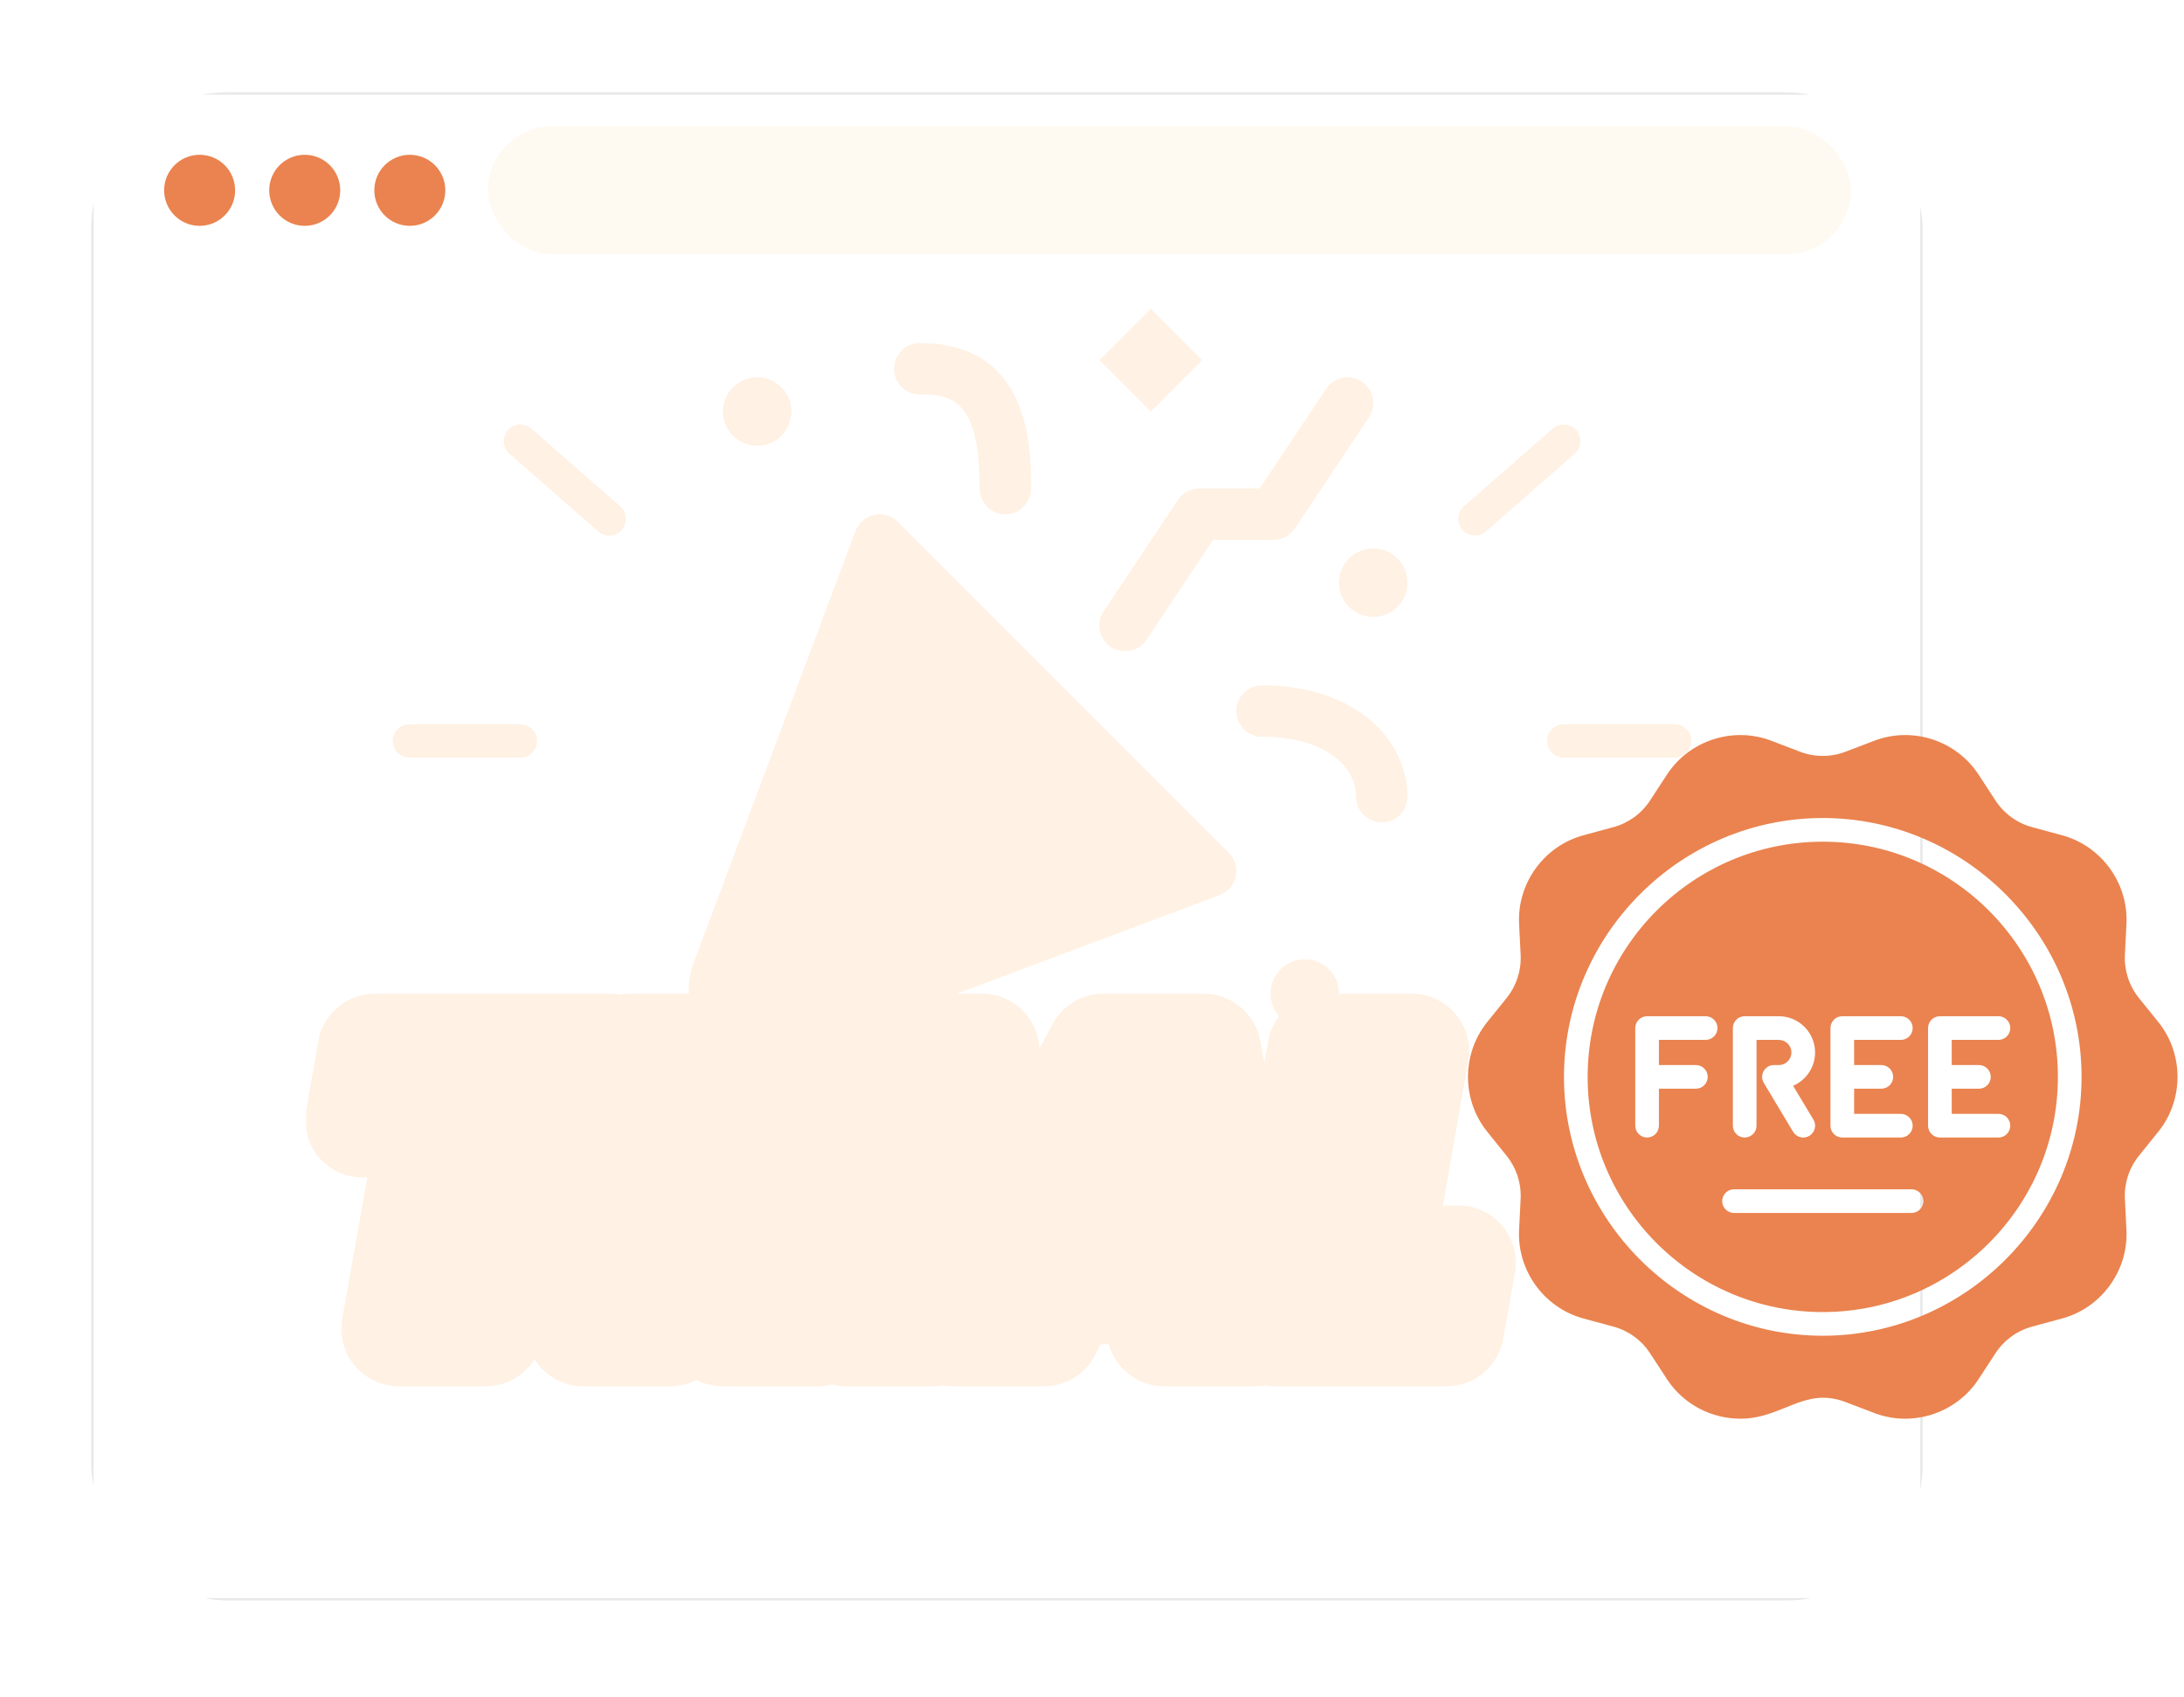
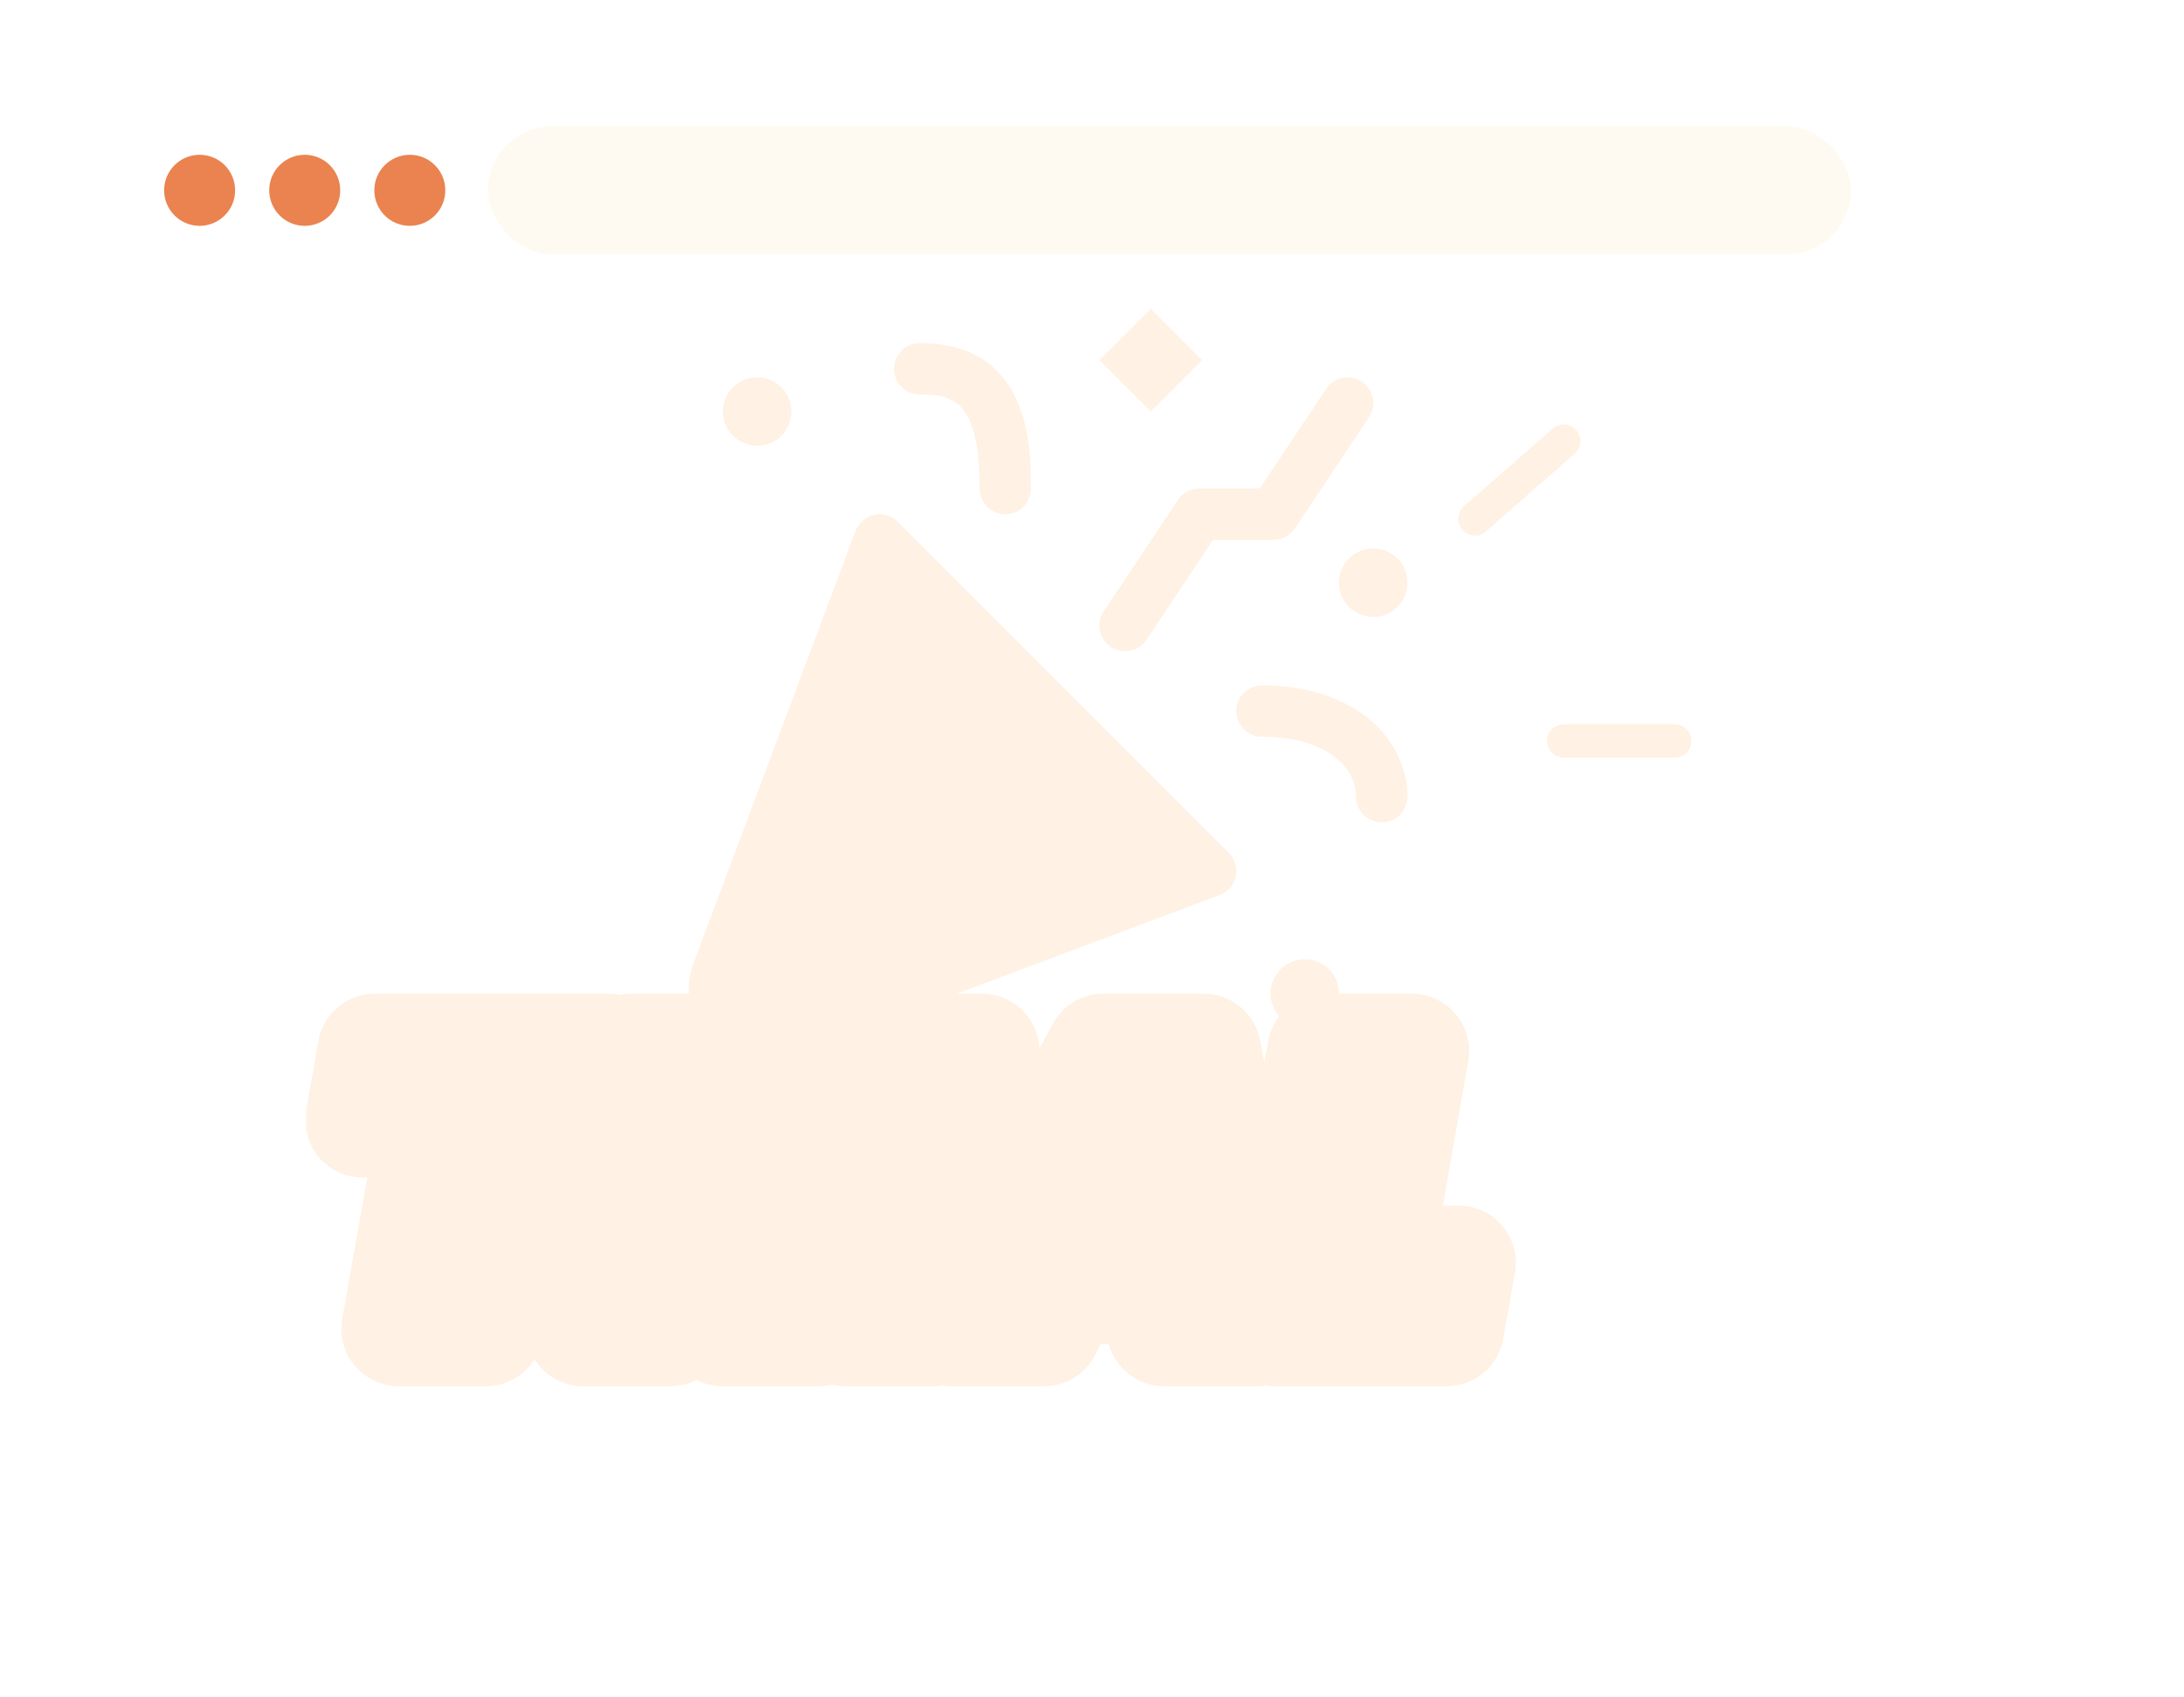
<svg xmlns="http://www.w3.org/2000/svg" width="197" height="153" viewBox="0 0 197 153" fill="none">
  <g filter="url(#filter0_d_18_28540)">
    <g clip-path="url(#clip0_18_28540)">
-       <path d="M170.73 5.581H10.927C9.437 5.581 8.23 6.891 8.23 8.506V138.656C8.23 140.272 9.437 141.581 10.927 141.581H170.73C172.22 141.581 173.427 140.272 173.427 138.656V8.506C173.427 6.891 172.22 5.581 170.73 5.581Z" fill="white" stroke="#E8E8E8" stroke-width="0.427" />
      <path d="M103.8 25.106L99.169 29.737L103.8 34.367L108.43 29.737L103.8 25.106ZM82.962 28.194C81.684 28.194 80.647 29.231 80.647 30.509C80.647 31.787 81.684 32.824 82.962 32.824C86.025 32.824 88.365 33.451 88.365 41.313C88.365 42.591 89.402 43.629 90.68 43.629C91.958 43.629 92.995 42.591 92.995 41.313C92.995 37.723 92.995 28.194 82.962 28.194ZM68.299 31.28C67.48 31.28 66.695 31.606 66.116 32.185C65.537 32.764 65.212 33.549 65.212 34.367C65.212 35.186 65.537 35.971 66.116 36.55C66.695 37.129 67.48 37.455 68.299 37.455C69.118 37.455 69.903 37.129 70.482 36.55C71.061 35.971 71.386 35.186 71.386 34.367C71.386 33.549 71.061 32.764 70.482 32.185C69.903 31.606 69.118 31.28 68.299 31.28ZM121.99 31.323C121.104 31.154 120.165 31.513 119.633 32.312L113.622 41.313H108.171C107.399 41.313 106.68 41.699 106.248 42.344L99.555 52.377C98.845 53.442 99.129 54.878 100.194 55.585C100.592 55.847 101.04 55.977 101.484 55.977C102.231 55.977 102.966 55.616 103.414 54.946L109.413 45.944H114.87C115.644 45.944 116.364 45.558 116.793 44.913L123.486 34.88C124.196 33.815 123.905 32.379 122.84 31.672C122.574 31.496 122.286 31.379 121.99 31.323ZM78.856 43.683C78.085 43.85 77.455 44.392 77.18 45.13L62.553 84.128C61.636 86.573 62.214 89.24 64.06 91.086C65.326 92.351 66.975 93.021 68.679 93.021C69.457 93.021 70.252 92.88 71.018 92.593L110.016 77.966C110.754 77.691 111.296 77.058 111.463 76.29C111.63 75.521 111.395 74.723 110.836 74.167L80.979 44.31C80.423 43.754 79.628 43.519 78.856 43.683ZM123.865 46.716C123.047 46.716 122.261 47.041 121.683 47.62C121.104 48.199 120.778 48.984 120.778 49.803C120.778 50.621 121.104 51.407 121.683 51.986C122.261 52.565 123.047 52.89 123.865 52.89C124.684 52.89 125.469 52.565 126.048 51.986C126.627 51.407 126.952 50.621 126.952 49.803C126.952 48.984 126.627 48.199 126.048 47.62C125.469 47.041 124.684 46.716 123.865 46.716ZM113.833 59.064C112.555 59.064 111.517 60.101 111.517 61.379C111.517 62.657 112.555 63.694 113.833 63.694C119.667 63.694 122.322 66.494 122.322 69.097C122.322 70.375 123.359 71.412 124.637 71.412C125.915 71.412 126.952 70.375 126.952 69.097C126.952 64.111 122.445 59.064 113.833 59.064ZM117.691 83.76C116.873 83.76 116.087 84.085 115.508 84.664C114.93 85.243 114.604 86.028 114.604 86.847C114.604 87.666 114.93 88.451 115.508 89.03C116.087 89.609 116.873 89.934 117.691 89.934C118.51 89.934 119.295 89.609 119.874 89.03C120.453 88.451 120.778 87.666 120.778 86.847C120.778 86.028 120.453 85.243 119.874 84.664C119.295 84.085 118.51 83.76 117.691 83.76Z" fill="#FFF1E3" />
      <mask id="path-4-outside-1_18_28540" maskUnits="userSpaceOnUse" x="27.384" y="86.086" width="110" height="37" fill="black">
        <rect fill="white" x="27.384" y="86.086" width="110" height="37" />
        <path d="M54.898 92.04L53.801 98.267H47.151L43.825 117.086H35.972L39.297 98.267H32.717L33.814 92.04H54.898ZM68.702 92.04C71.39 92.04 73.43 92.642 74.822 93.845C76.213 95.047 76.909 96.651 76.909 98.656C76.909 99.245 76.862 99.776 76.767 100.248C76.461 101.946 75.73 103.443 74.574 104.74C73.418 106.014 71.921 106.934 70.081 107.5L73.831 117.086H65.2L62.051 108.101L60.459 117.086H52.606L57.028 92.04H68.702ZM62.971 102.865H66.084C66.839 102.865 67.428 102.7 67.853 102.37C68.301 102.016 68.596 101.474 68.737 100.743C68.761 100.625 68.772 100.472 68.772 100.283C68.772 99.764 68.607 99.363 68.277 99.08C67.947 98.774 67.464 98.62 66.827 98.62H63.714L62.971 102.865ZM88.58 92.04L84.158 117.086H76.305L80.727 92.04H88.58ZM104.438 113.301H96.089L94.179 117.086H85.936L99.521 92.04H108.577L113.282 117.086H105.004L104.438 113.301ZM103.589 107.393L102.563 100.424L99.061 107.393H103.589ZM123.981 111.143H131.551L130.49 117.086H115.066L119.488 92.04H127.341L123.981 111.143Z" />
      </mask>
      <path d="M54.898 92.04L53.801 98.267H47.151L43.825 117.086H35.972L39.297 98.267H32.717L33.814 92.04H54.898ZM68.702 92.04C71.39 92.04 73.43 92.642 74.822 93.845C76.213 95.047 76.909 96.651 76.909 98.656C76.909 99.245 76.862 99.776 76.767 100.248C76.461 101.946 75.73 103.443 74.574 104.74C73.418 106.014 71.921 106.934 70.081 107.5L73.831 117.086H65.2L62.051 108.101L60.459 117.086H52.606L57.028 92.04H68.702ZM62.971 102.865H66.084C66.839 102.865 67.428 102.7 67.853 102.37C68.301 102.016 68.596 101.474 68.737 100.743C68.761 100.625 68.772 100.472 68.772 100.283C68.772 99.764 68.607 99.363 68.277 99.08C67.947 98.774 67.464 98.62 66.827 98.62H63.714L62.971 102.865ZM88.58 92.04L84.158 117.086H76.305L80.727 92.04H88.58ZM104.438 113.301H96.089L94.179 117.086H85.936L99.521 92.04H108.577L113.282 117.086H105.004L104.438 113.301ZM103.589 107.393L102.563 100.424L99.061 107.393H103.589ZM123.981 111.143H131.551L130.49 117.086H115.066L119.488 92.04H127.341L123.981 111.143Z" fill="white" />
      <path d="M54.898 92.04L59.996 92.939C60.262 91.432 59.847 89.884 58.863 88.712C57.88 87.54 56.428 86.864 54.898 86.864V92.04ZM53.801 98.267V103.443C56.314 103.443 58.464 101.639 58.9 99.165L53.801 98.267ZM47.151 98.267V93.09C44.639 93.09 42.49 94.892 42.053 97.366L47.151 98.267ZM43.825 117.086V122.263C46.337 122.263 48.486 120.461 48.923 117.987L43.825 117.086ZM35.972 117.086L30.874 116.186C30.608 117.693 31.022 119.241 32.005 120.413C32.989 121.586 34.441 122.263 35.972 122.263V117.086ZM39.297 98.267L44.395 99.167C44.661 97.66 44.247 96.112 43.264 94.94C42.28 93.767 40.828 93.09 39.297 93.09V98.267ZM32.717 98.267L27.619 97.368C27.353 98.875 27.768 100.423 28.752 101.595C29.735 102.767 31.187 103.443 32.717 103.443V98.267ZM33.814 92.04V86.864C31.301 86.864 29.151 88.668 28.715 91.142L33.814 92.04ZM49.799 91.142L48.703 97.368L58.9 99.165L59.996 92.939L49.799 91.142ZM53.801 93.09H47.151V103.443H53.801V93.09ZM42.053 97.366L38.727 116.186L48.923 117.987L52.248 99.167L42.053 97.366ZM43.825 111.909H35.972V122.263H43.825V111.909ZM41.07 117.987L44.395 99.167L34.199 97.366L30.874 116.186L41.07 117.987ZM39.297 93.09H32.717V103.443H39.297V93.09ZM37.816 99.165L38.912 92.939L28.715 91.142L27.619 97.368L37.816 99.165ZM33.814 97.217H54.898V86.864H33.814V97.217ZM76.767 100.248L71.691 99.232C71.685 99.264 71.679 99.296 71.673 99.328L76.767 100.248ZM74.574 104.74L78.408 108.219C78.418 108.208 78.429 108.196 78.439 108.184L74.574 104.74ZM70.081 107.5L68.559 102.552C67.183 102.975 66.045 103.952 65.419 105.249C64.793 106.546 64.736 108.045 65.26 109.385L70.081 107.5ZM73.831 117.086V122.263C75.542 122.263 77.142 121.418 78.107 120.005C79.072 118.592 79.276 116.794 78.653 115.201L73.831 117.086ZM65.2 117.086L60.314 118.798C61.041 120.874 63 122.263 65.2 122.263V117.086ZM62.051 108.101L66.937 106.389C66.158 104.168 63.979 102.751 61.633 102.941C59.287 103.131 57.364 104.88 56.954 107.198L62.051 108.101ZM60.459 117.086V122.263C62.97 122.263 65.119 120.462 65.557 117.99L60.459 117.086ZM52.606 117.086L47.508 116.186C47.242 117.693 47.656 119.241 48.64 120.414C49.623 121.586 51.075 122.263 52.606 122.263V117.086ZM57.028 92.04V86.864C54.516 86.864 52.366 88.667 51.93 91.14L57.028 92.04ZM62.971 102.865L57.871 101.973C57.608 103.479 58.024 105.025 59.007 106.196C59.991 107.366 61.442 108.042 62.971 108.042V102.865ZM67.853 102.37L71.031 106.457C71.041 106.449 71.051 106.441 71.061 106.433L67.853 102.37ZM68.737 100.743L63.661 99.728C63.659 99.738 63.657 99.749 63.654 99.759L68.737 100.743ZM68.277 99.08L64.755 102.874C64.805 102.921 64.856 102.966 64.908 103.011L68.277 99.08ZM63.714 98.62V93.443C61.199 93.443 59.048 95.251 58.614 97.728L63.714 98.62ZM68.702 97.217C70.708 97.217 71.337 97.675 71.436 97.761L78.207 89.928C75.523 87.608 72.072 86.864 68.702 86.864V97.217ZM71.436 97.761C71.575 97.881 71.616 97.958 71.638 98.01C71.665 98.073 71.732 98.259 71.732 98.656H82.086C82.086 95.3 80.847 92.21 78.207 89.928L71.436 97.761ZM71.732 98.656C71.732 98.978 71.706 99.16 71.691 99.232L81.844 101.263C82.018 100.392 82.086 99.513 82.086 98.656H71.732ZM71.673 99.328C71.537 100.081 71.234 100.706 70.709 101.297L78.439 108.184C80.225 106.18 81.385 103.811 81.862 101.167L71.673 99.328ZM70.74 101.261C70.281 101.767 69.619 102.226 68.559 102.552L71.604 112.448C74.223 111.642 76.556 110.26 78.408 108.219L70.74 101.261ZM65.26 109.385L69.01 118.972L78.653 115.201L74.903 105.614L65.26 109.385ZM73.831 111.909H65.2V122.263H73.831V111.909ZM70.085 115.375L66.937 106.389L57.165 109.813L60.314 118.798L70.085 115.375ZM56.954 107.198L55.362 116.183L65.557 117.99L67.149 109.004L56.954 107.198ZM60.459 111.909H52.606V122.263H60.459V111.909ZM57.704 117.987L62.126 92.941L51.93 91.14L47.508 116.186L57.704 117.987ZM57.028 97.217H68.702V86.864H57.028V97.217ZM62.971 108.042H66.084V97.689H62.971V108.042ZM66.084 108.042C67.535 108.042 69.394 107.729 71.031 106.457L64.674 98.284C65.061 97.983 65.433 97.83 65.696 97.756C65.824 97.721 65.924 97.704 65.988 97.696C66.02 97.692 66.044 97.69 66.06 97.689C66.068 97.689 66.074 97.689 66.078 97.689C66.08 97.689 66.082 97.689 66.082 97.689C66.084 97.689 66.084 97.689 66.084 97.689V108.042ZM71.061 106.433C72.747 105.102 73.516 103.298 73.82 101.727L63.654 99.759C63.676 99.65 63.855 98.931 64.645 98.307L71.061 106.433ZM73.814 101.758C73.93 101.173 73.949 100.644 73.949 100.283H63.596C63.596 100.273 63.596 100.223 63.602 100.142C63.608 100.065 63.622 99.92 63.661 99.728L73.814 101.758ZM73.949 100.283C73.949 98.574 73.347 96.607 71.646 95.15L64.908 103.011C64.454 102.622 64.091 102.122 63.862 101.564C63.642 101.029 63.596 100.57 63.596 100.283H73.949ZM71.8 95.287C70.179 93.781 68.23 93.443 66.827 93.443V103.797C66.697 103.797 65.715 103.766 64.755 102.874L71.8 95.287ZM66.827 93.443H63.714V103.797H66.827V93.443ZM58.614 97.728L57.871 101.973L68.07 103.758L68.813 99.513L58.614 97.728ZM88.58 92.04L93.678 92.941C93.944 91.433 93.53 89.886 92.546 88.713C91.563 87.541 90.111 86.864 88.58 86.864V92.04ZM84.158 117.086V122.263C86.67 122.263 88.82 120.46 89.256 117.987L84.158 117.086ZM76.305 117.086L71.207 116.186C70.941 117.693 71.355 119.241 72.339 120.414C73.322 121.586 74.774 122.263 76.305 122.263V117.086ZM80.727 92.04V86.864C78.215 86.864 76.065 88.667 75.629 91.14L80.727 92.04ZM83.482 91.14L79.06 116.186L89.256 117.987L93.678 92.941L83.482 91.14ZM84.158 111.909H76.305V122.263H84.158V111.909ZM81.403 117.987L85.825 92.941L75.629 91.14L71.207 116.186L81.403 117.987ZM80.727 97.217H88.58V86.864H80.727V97.217ZM104.438 113.301L109.558 112.536C109.179 110 107.001 108.124 104.438 108.124V113.301ZM96.089 113.301V108.124C94.135 108.124 92.348 109.224 91.467 110.969L96.089 113.301ZM94.179 117.086V122.263C96.133 122.263 97.92 121.163 98.801 119.419L94.179 117.086ZM85.936 117.086L81.386 114.618C80.516 116.222 80.554 118.166 81.488 119.734C82.421 121.303 84.111 122.263 85.936 122.263V117.086ZM99.521 92.04V86.864C97.622 86.864 95.875 87.903 94.97 89.572L99.521 92.04ZM108.577 92.04L113.665 91.085C113.205 88.637 111.067 86.864 108.577 86.864V92.04ZM113.282 117.086V122.263C114.822 122.263 116.282 121.577 117.266 120.392C118.25 119.206 118.654 117.645 118.37 116.131L113.282 117.086ZM105.004 117.086L99.884 117.852C100.263 120.387 102.44 122.263 105.004 122.263V117.086ZM103.589 107.393V112.57C105.093 112.57 106.524 111.916 107.507 110.777C108.49 109.638 108.93 108.128 108.711 106.64L103.589 107.393ZM102.563 100.424L107.685 99.671C107.356 97.436 105.616 95.673 103.386 95.314C101.157 94.954 98.951 96.082 97.937 98.1L102.563 100.424ZM99.061 107.393L94.435 105.069C93.629 106.674 93.712 108.582 94.654 110.111C95.597 111.639 97.265 112.57 99.061 112.57V107.393ZM104.438 108.124H96.089V118.478H104.438V108.124ZM91.467 110.969L89.557 114.754L98.801 119.419L100.711 115.634L91.467 110.969ZM94.179 111.909H85.936V122.263H94.179V111.909ZM90.487 119.555L104.071 94.509L94.97 89.572L81.386 114.618L90.487 119.555ZM99.521 97.217H108.577V86.864H99.521V97.217ZM103.489 92.996L108.194 118.042L118.37 116.131L113.665 91.085L103.489 92.996ZM113.282 111.909H105.004V122.263H113.282V111.909ZM110.124 116.321L109.558 112.536L99.318 114.067L99.884 117.852L110.124 116.321ZM108.711 106.64L107.685 99.671L97.441 101.178L98.467 108.147L108.711 106.64ZM97.937 98.1L94.435 105.069L103.686 109.718L107.189 102.749L97.937 98.1ZM99.061 112.57H103.589V102.217H99.061V112.57ZM123.981 111.143L118.882 110.246C118.617 111.753 119.032 113.3 120.016 114.472C120.999 115.644 122.451 116.32 123.981 116.32V111.143ZM131.551 111.143L136.647 112.053C136.917 110.545 136.504 108.995 135.52 107.82C134.537 106.645 133.083 105.966 131.551 105.966V111.143ZM130.49 117.086V122.263C132.998 122.263 135.145 120.466 135.586 117.996L130.49 117.086ZM115.066 117.086L109.968 116.186C109.702 117.693 110.116 119.241 111.1 120.414C112.084 121.586 113.536 122.263 115.066 122.263V117.086ZM119.488 92.04V86.864C116.976 86.864 114.827 88.667 114.39 91.14L119.488 92.04ZM127.341 92.04L132.44 92.937C132.705 91.431 132.29 89.884 131.306 88.712C130.323 87.54 128.871 86.864 127.341 86.864V92.04ZM123.981 116.32H131.551V105.966H123.981V116.32ZM126.455 110.233L125.393 116.176L135.586 117.996L136.647 112.053L126.455 110.233ZM130.49 111.909H115.066V122.263H130.49V111.909ZM120.164 117.987L124.586 92.941L114.39 91.14L109.968 116.186L120.164 117.987ZM119.488 97.217H127.341V86.864H119.488V97.217ZM122.243 91.144L118.882 110.246L129.079 112.04L132.44 92.937L122.243 91.144Z" fill="#FFF1E3" mask="url(#path-4-outside-1_18_28540)" />
-       <path d="M46.94 37.037L54.95 44.045" stroke="#FFF1E3" stroke-width="3.004" stroke-linecap="round" />
-       <path d="M36.928 64.07H46.94" stroke="#FFF1E3" stroke-width="3.004" stroke-linecap="round" />
      <path d="M141.053 37.037L133.043 44.045" stroke="#FFF1E3" stroke-width="3.004" stroke-linecap="round" />
      <path d="M151.065 64.07H141.053" stroke="#FFF1E3" stroke-width="3.004" stroke-linecap="round" />
    </g>
    <path d="M18.008 17.622C19.776 17.622 21.21 16.187 21.21 14.418C21.21 12.648 19.776 11.214 18.008 11.214C16.239 11.214 14.805 12.648 14.805 14.418C14.805 16.187 16.239 17.622 18.008 17.622Z" fill="#EA834F" />
    <path d="M27.487 17.622C29.255 17.622 30.689 16.187 30.689 14.418C30.689 12.648 29.255 11.214 27.487 11.214C25.718 11.214 24.284 12.648 24.284 14.418C24.284 16.187 25.718 17.622 27.487 17.622Z" fill="#EA834F" />
    <path d="M36.965 17.622C38.734 17.622 40.168 16.187 40.168 14.418C40.168 12.648 38.734 11.214 36.965 11.214C35.197 11.214 33.763 12.648 33.763 14.418C33.763 16.187 35.197 17.622 36.965 17.622Z" fill="#EA834F" />
    <g clip-path="url(#clip1_18_28540)">
      <path fill-rule="evenodd" clip-rule="evenodd" d="M44.01 9.42C44.01 8.997 44.295 8.655 44.642 8.655H166.315C166.665 8.655 166.948 9 166.948 9.42V19.415C166.948 19.837 166.662 20.18 166.315 20.18H44.642C44.293 20.18 44.01 19.835 44.01 19.415V9.42Z" fill="#FFFAF1" />
    </g>
  </g>
  <g clip-path="url(#clip2_18_28540)">
-     <path d="M194.689 92.172L192.931 89.992C192.048 88.894 191.599 87.514 191.669 86.107L191.809 83.31C191.992 79.641 189.551 76.282 186.005 75.322L183.301 74.589C181.941 74.222 180.768 73.369 179.997 72.19L178.466 69.845C176.457 66.769 172.509 65.486 169.076 66.793L166.459 67.79C165.142 68.292 163.691 68.292 162.374 67.79L159.757 66.793C156.325 65.486 152.375 66.769 150.367 69.845L148.835 72.19C148.064 73.369 146.892 74.222 145.531 74.589L142.828 75.322C139.282 76.282 136.841 79.641 137.024 83.31L137.164 86.107C137.233 87.514 136.785 88.894 135.902 89.992L134.144 92.172C131.84 95.032 131.84 99.186 134.144 102.046L135.902 104.227C136.725 105.251 137.171 106.52 137.171 107.827C137.171 108.035 137.18 107.796 137.024 110.908C136.841 114.578 139.282 117.936 142.828 118.897L145.531 119.629C146.892 119.996 148.064 120.849 148.835 122.029L150.367 124.374C151.847 126.641 154.382 127.934 156.985 127.934C160.773 127.934 162.762 125.02 166.459 126.428L169.076 127.425C172.509 128.733 176.457 127.449 178.466 124.374L179.997 122.029C180.768 120.849 181.941 119.996 183.301 119.629L186.005 118.897C189.551 117.936 191.992 114.578 191.809 110.908L191.669 108.111C191.599 106.704 192.048 105.324 192.931 104.227L194.689 102.046C196.992 99.186 196.992 95.032 194.689 92.172ZM164.416 120.452C151.593 120.452 141.074 109.929 141.074 97.109C141.074 84.286 151.596 73.766 164.416 73.766C177.24 73.766 187.759 84.289 187.759 97.109C187.759 109.932 177.237 120.452 164.416 120.452ZM164.416 75.9C152.722 75.9 143.208 85.415 143.208 97.109C143.208 108.804 152.722 118.318 164.416 118.318C176.111 118.318 185.625 108.804 185.625 97.109C185.625 85.415 176.111 75.9 164.416 75.9ZM165.11 92.707C165.11 92.118 165.588 91.64 166.177 91.64H171.459C172.049 91.64 172.526 92.118 172.526 92.707C172.526 93.297 172.049 93.774 171.459 93.774H167.244V96.042H169.699C170.288 96.042 170.766 96.52 170.766 97.109C170.766 97.698 170.288 98.176 169.699 98.176H167.244V100.444H171.459C172.049 100.444 172.526 100.922 172.526 101.511C172.526 102.1 172.049 102.578 171.459 102.578H166.177C165.588 102.578 165.11 102.1 165.11 101.511V92.707ZM156.307 92.707C156.307 92.118 156.784 91.64 157.374 91.64H160.455C162.257 91.64 163.723 93.106 163.723 94.908C163.723 96.254 162.905 97.412 161.741 97.912L163.571 100.962C164 101.677 163.477 102.578 162.657 102.578C162.294 102.578 161.941 102.393 161.741 102.06L159.1 97.658C158.674 96.948 159.187 96.042 160.015 96.042H160.455C161.08 96.042 161.589 95.533 161.589 94.908C161.589 94.283 161.08 93.774 160.455 93.774H158.441V101.511C158.441 102.1 157.963 102.578 157.374 102.578C156.784 102.578 156.307 102.1 156.307 101.511V92.707ZM153.852 93.774H149.637V96.042H152.972C153.561 96.042 154.039 96.52 154.039 97.109C154.039 97.698 153.561 98.176 152.972 98.176H149.637V101.511C149.637 102.1 149.159 102.578 148.57 102.578C147.981 102.578 147.503 102.1 147.503 101.511V92.707C147.503 92.118 147.981 91.64 148.57 91.64H153.852C154.441 91.64 154.919 92.118 154.919 92.707C154.919 93.297 154.442 93.774 153.852 93.774ZM172.42 109.381H156.413C155.824 109.381 155.346 108.903 155.346 108.314C155.346 107.724 155.824 107.247 156.413 107.247H172.42C173.009 107.247 173.487 107.724 173.487 108.314C173.487 108.903 173.009 109.381 172.42 109.381ZM181.33 92.707C181.33 93.297 180.852 93.774 180.263 93.774H176.048V96.042H178.502C179.091 96.042 179.569 96.52 179.569 97.109C179.569 97.698 179.091 98.176 178.502 98.176H176.048V100.444H180.263C180.852 100.444 181.33 100.922 181.33 101.511C181.33 102.1 180.852 102.578 180.263 102.578H174.981C174.391 102.578 173.914 102.1 173.914 101.511V92.707C173.914 92.118 174.391 91.64 174.981 91.64H180.263C180.852 91.64 181.33 92.118 181.33 92.707Z" fill="#EA834F" />
-   </g>
+     </g>
  <defs>
    <filter id="filter0_d_18_28540" x="0.477" y="0.573" width="180.703" height="151.505" filterUnits="userSpaceOnUse" color-interpolation-filters="sRGB">
      <feFlood flood-opacity="0" result="BackgroundImageFix" />
      <feColorMatrix in="SourceAlpha" type="matrix" values="0 0 0 0 0 0 0 0 0 0 0 0 0 0 0 0 0 0 127 0" result="hardAlpha" />
      <feOffset dy="2.744" />
      <feGaussianBlur stdDeviation="3.876" />
      <feComposite in2="hardAlpha" operator="out" />
      <feColorMatrix type="matrix" values="0 0 0 0 0 0 0 0 0 0 0 0 0 0 0 0 0 0 0.25 0" />
      <feBlend mode="normal" in2="BackgroundImageFix" result="effect1_dropShadow_18_28540" />
      <feBlend mode="normal" in="SourceGraphic" in2="effect1_dropShadow_18_28540" result="shape" />
    </filter>
    <clipPath id="clip0_18_28540">
      <rect x="8.23" y="5.581" width="165.198" height="136" rx="12.294" fill="white" />
    </clipPath>
    <clipPath id="clip1_18_28540">
      <rect x="44.01" y="8.655" width="122.938" height="11.525" rx="5.763" fill="white" />
    </clipPath>
    <clipPath id="clip2_18_28540">
      <rect width="64" height="64" fill="white" transform="translate(132.417 65.109)" />
    </clipPath>
  </defs>
</svg>